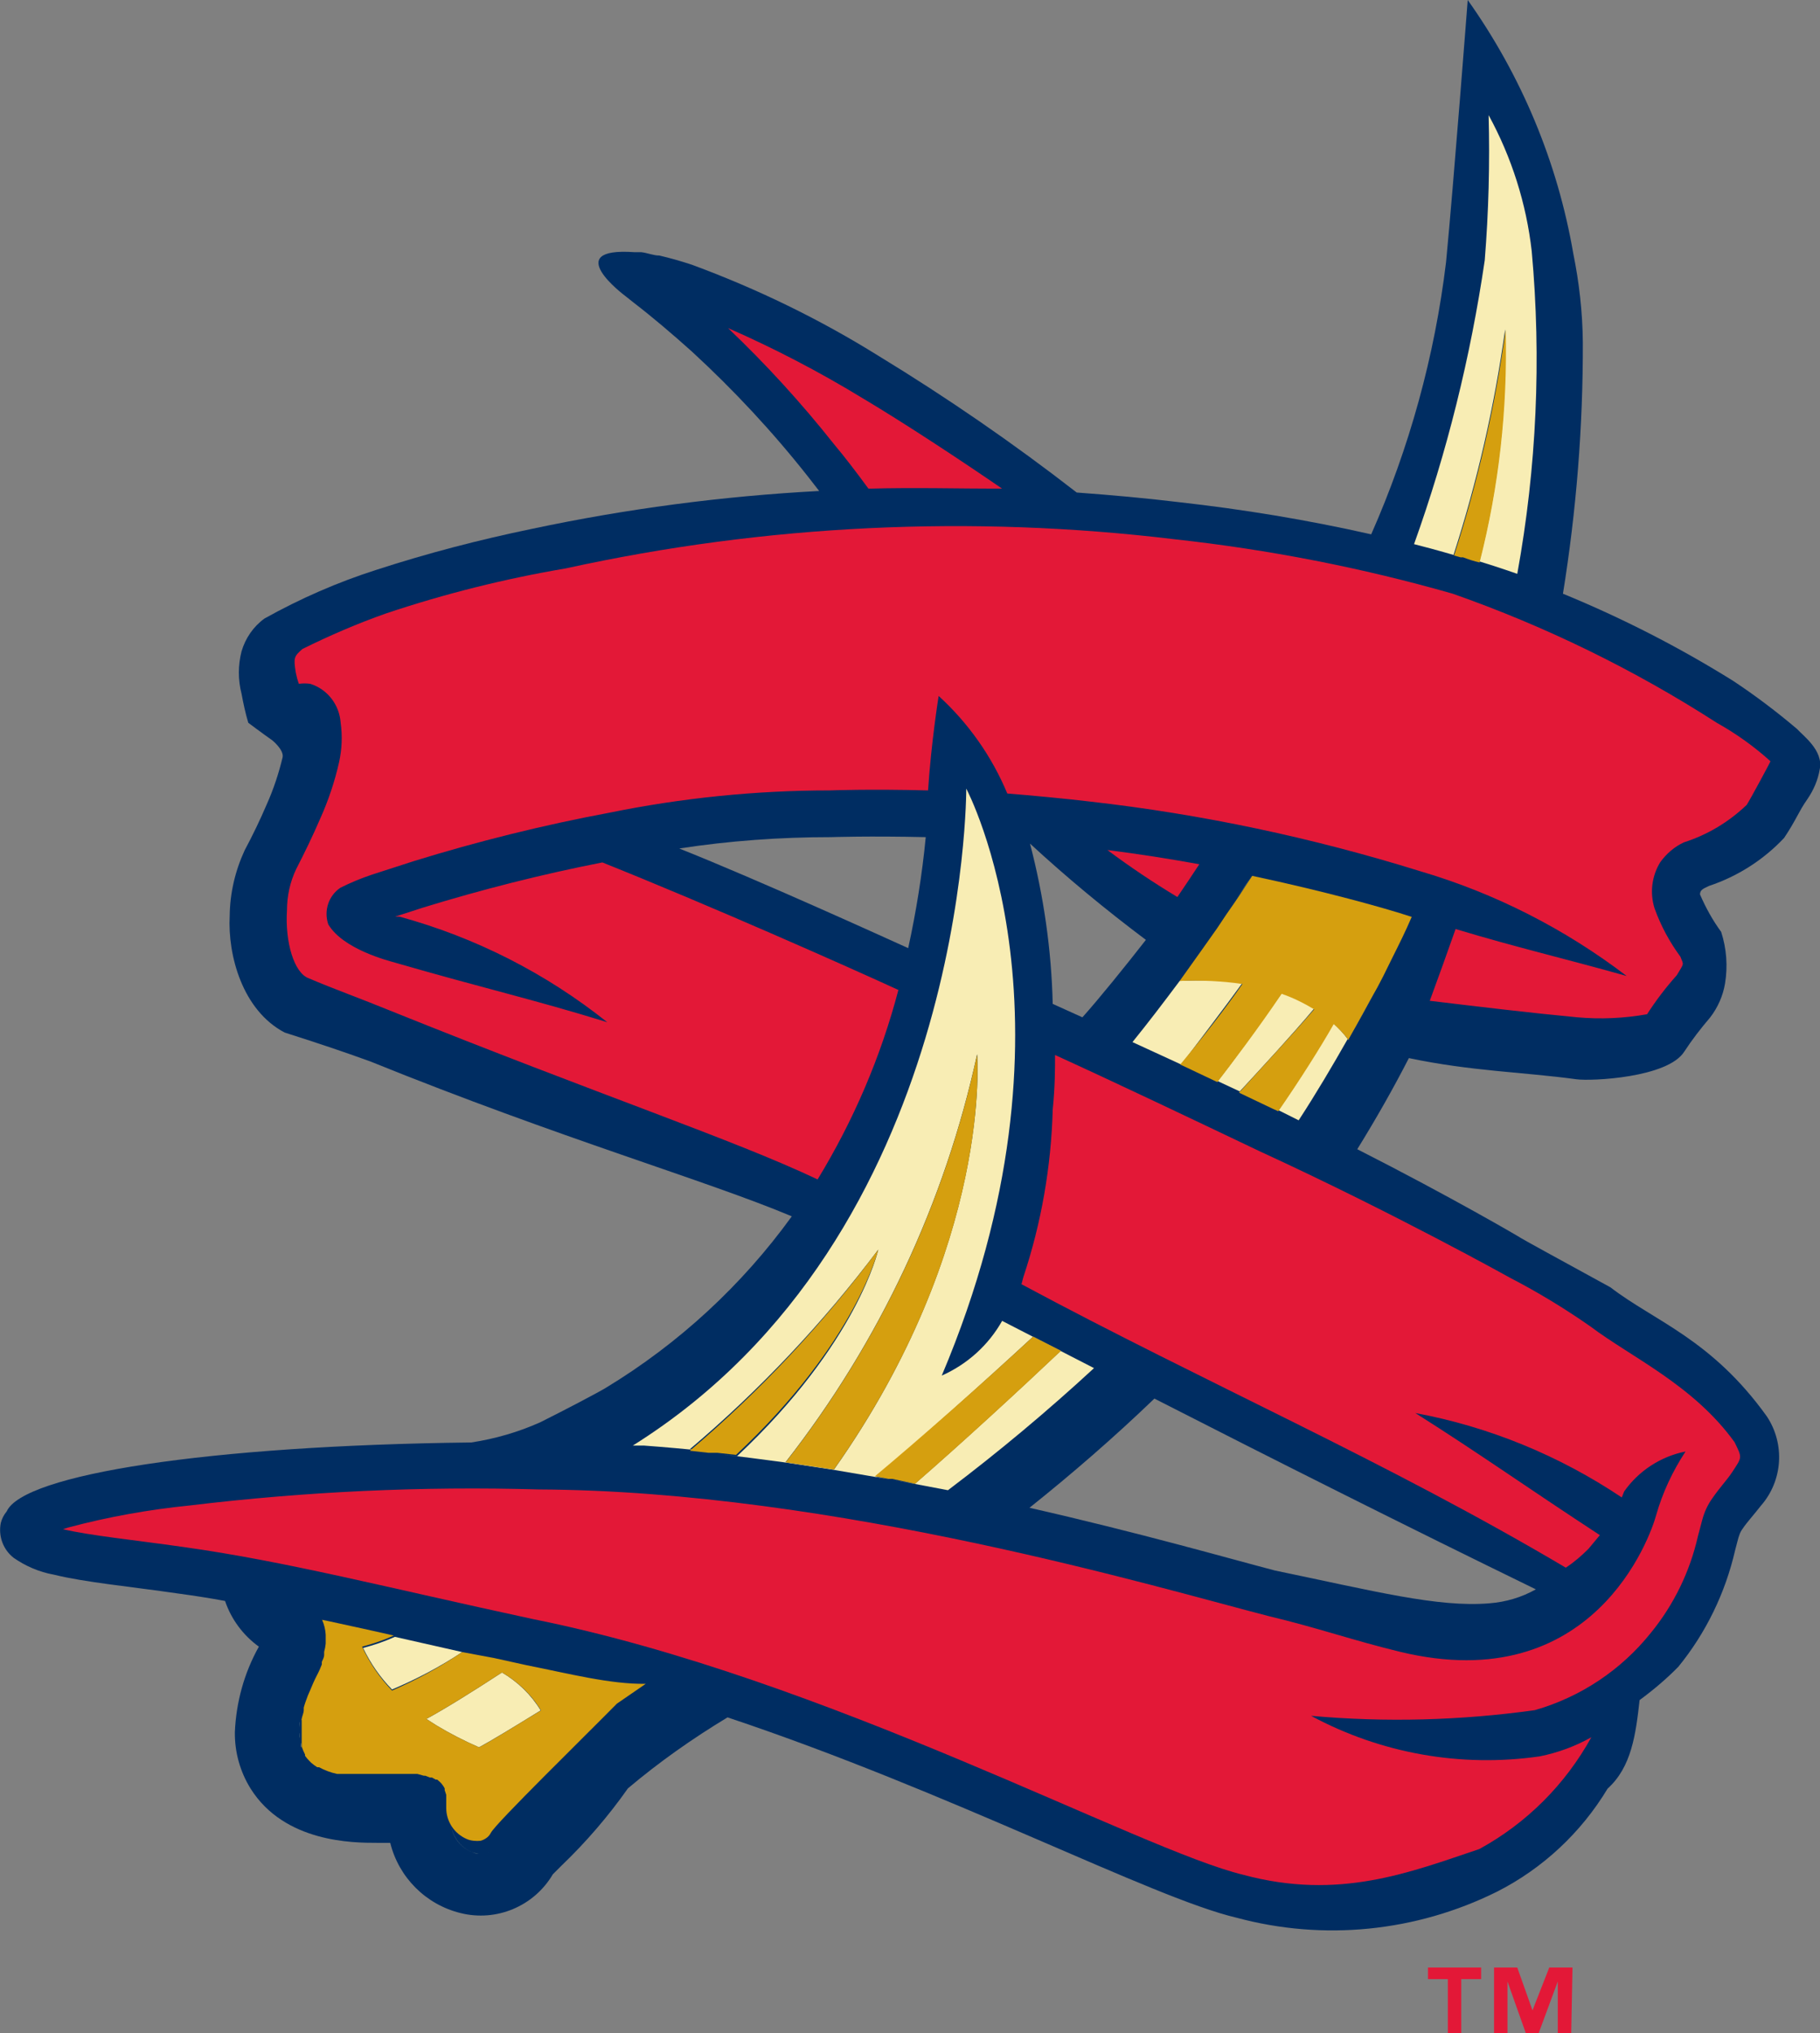
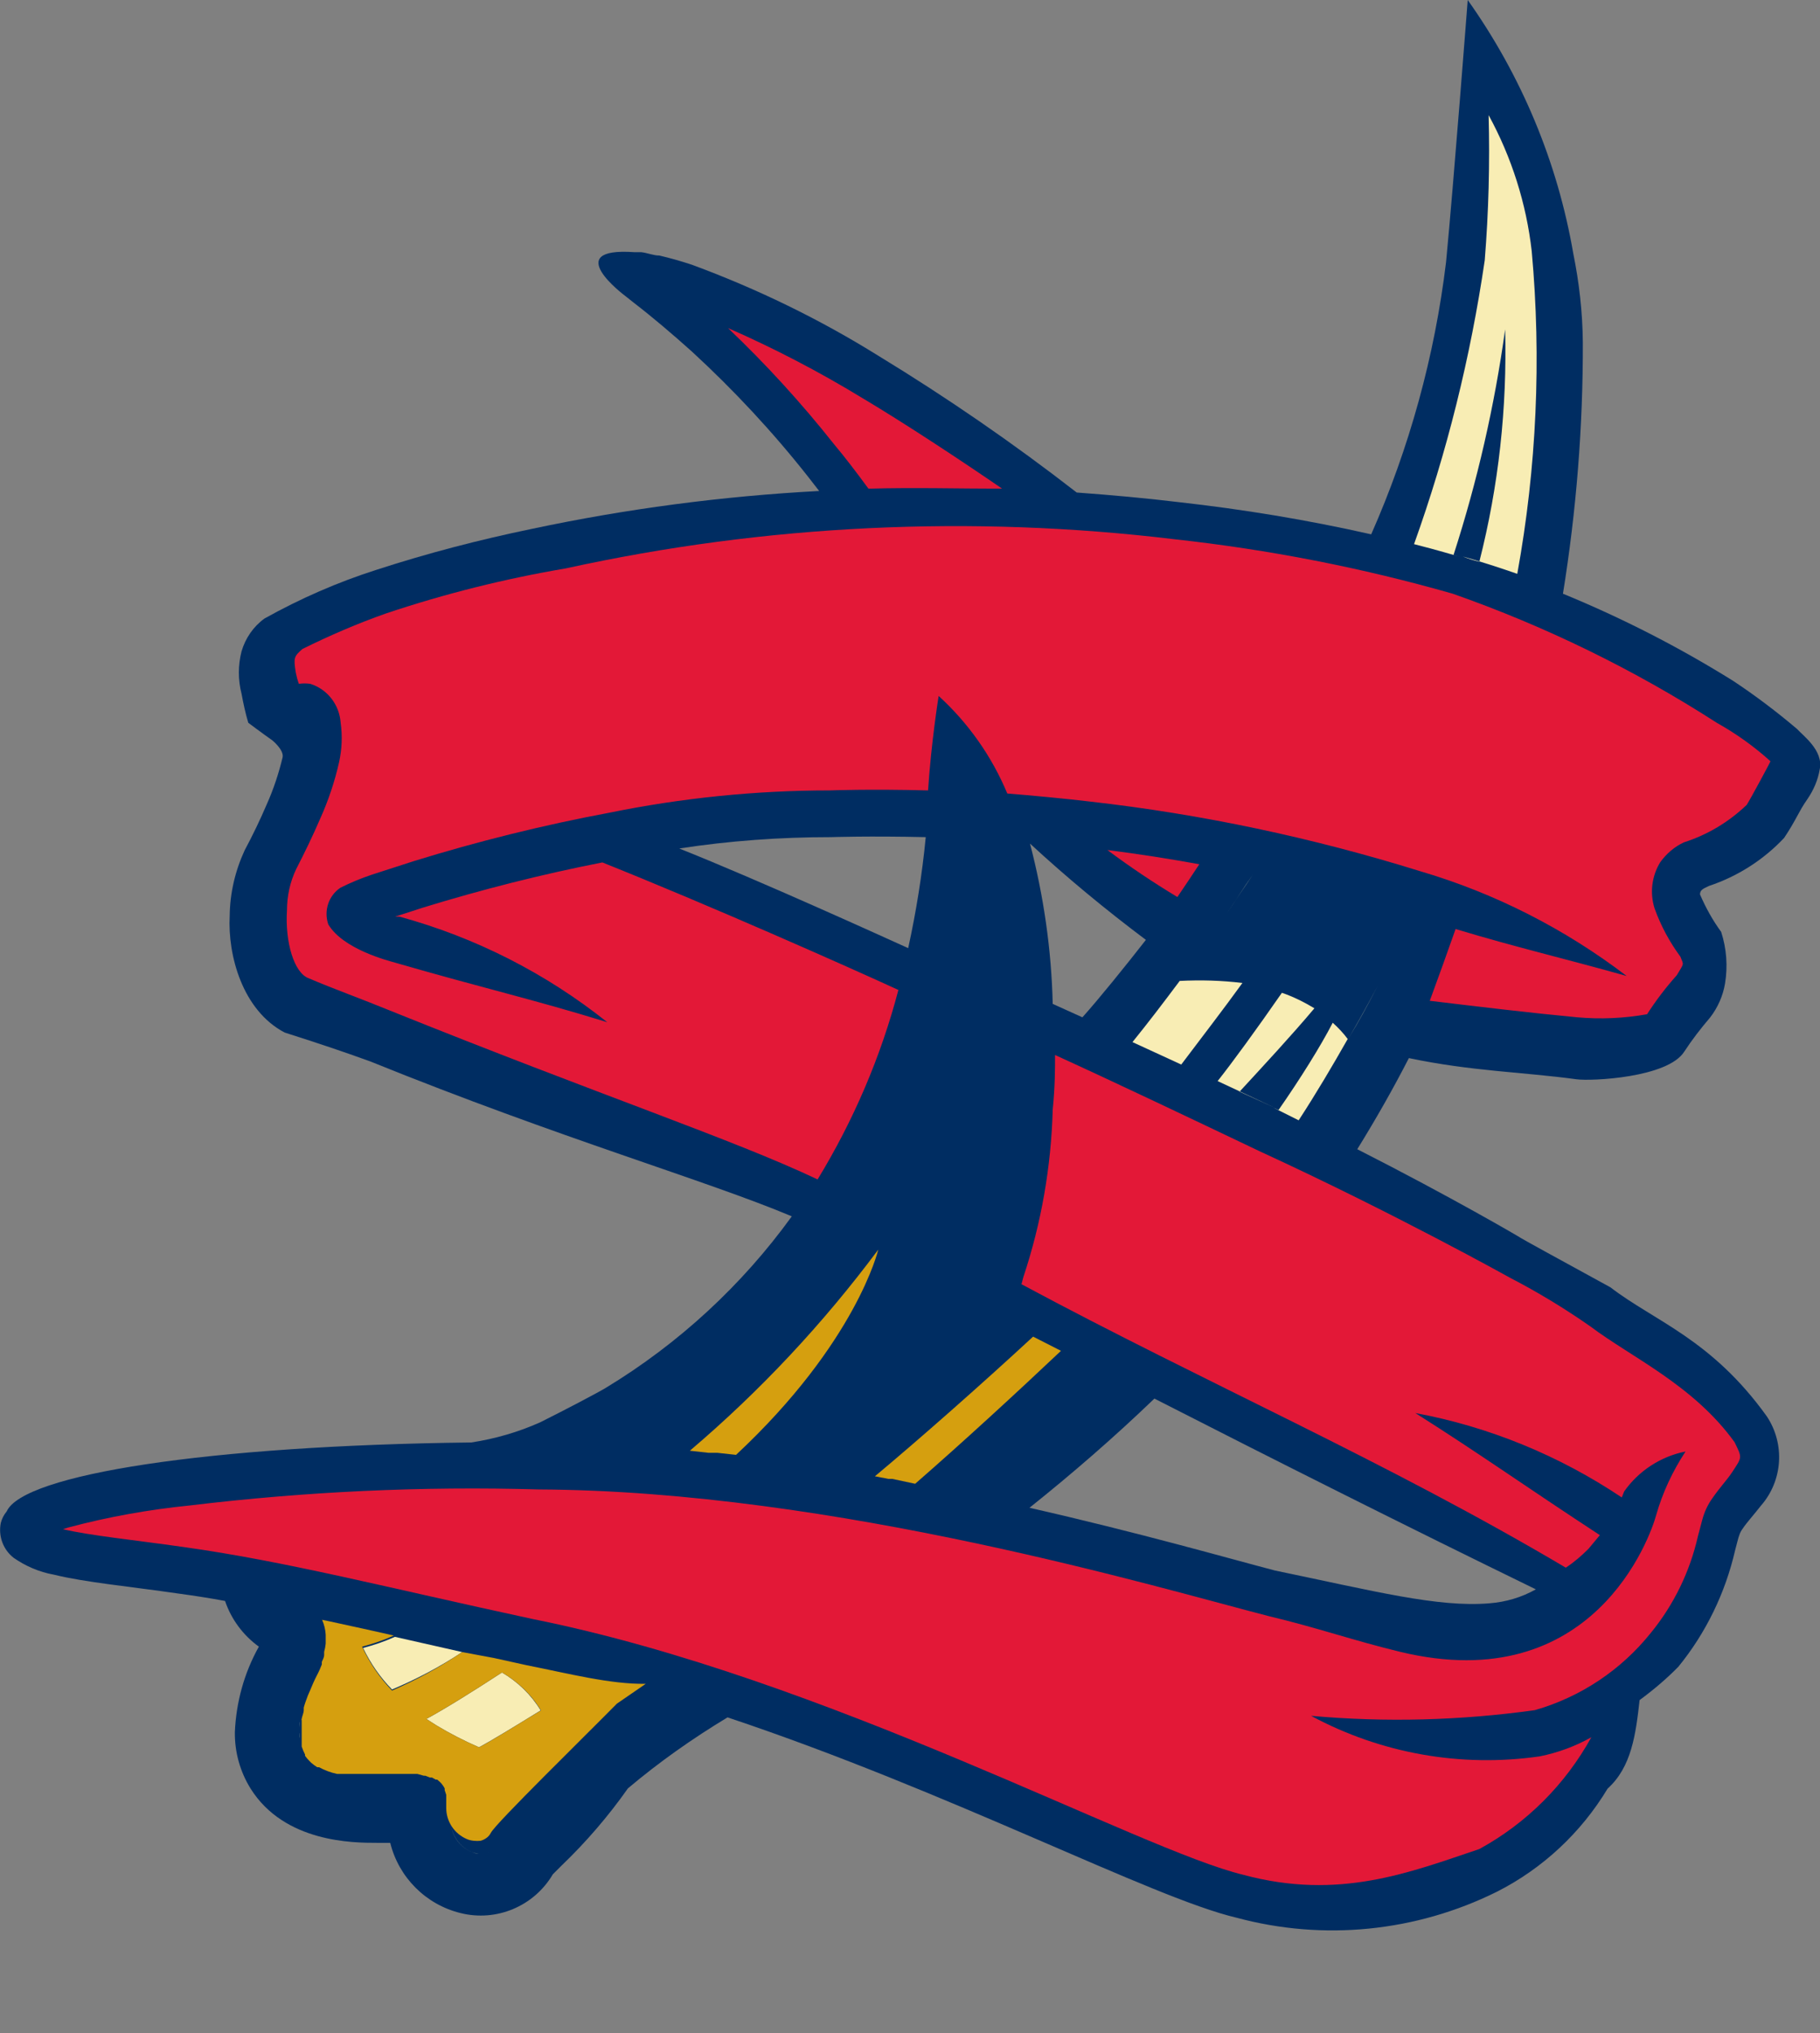
<svg xmlns="http://www.w3.org/2000/svg" id="Layer_1" viewBox="0 0 70.52 78.76">
  <rect x="0" y="0" width="70.52" height="78.76" fill="#808080" stroke="none" />
  <defs>
    <style>.cls-1{fill:#d59f0f;}.cls-2{fill:#e31837;}.cls-3{fill:#f8edb4;}.cls-4{fill:#002d62;}</style>
  </defs>
  <path class="cls-4" d="M69.63,28.24c-.79-.67-1.61-1.29-2.47-1.86-2.1-1.31-4.31-2.44-6.6-3.38.52-3.22.78-6.48.77-9.74-.01-1.16-.14-2.31-.37-3.44-.61-3.54-2.01-6.89-4.09-9.82,0,0-.54,7.05-.84,10.16-.44,3.64-1.42,7.19-2.9,10.54-2.47-.56-4.97-.97-7.48-1.25-1.24-.15-2.56-.27-3.93-.37-2.46-1.91-5.03-3.68-7.69-5.3-2.28-1.42-4.69-2.59-7.21-3.52-.42-.14-.84-.26-1.27-.36-.23,0-.45-.1-.7-.13h-.26c-2.92-.21-.37,1.69-.37,1.69l.34.27c.74.57,1.49,1.21,2.25,1.89,1.63,1.5,3.14,3.12,4.51,4.86l.42.54c-3.75.2-7.47.69-11.14,1.47-2.03.42-4.03.94-6,1.58-1.51.48-2.97,1.12-4.35,1.89-.43.31-.74.76-.89,1.27-.14.54-.14,1.11,0,1.65.07.38.15.75.26,1.12,0,0,.53.4.93.68,0,0,.46.37.4.66-.15.62-.35,1.23-.61,1.81-.26.61-.55,1.21-.86,1.79-.37.8-.57,1.66-.58,2.54-.08,1.52.49,3.66,2.13,4.52,1.41.45,2.24.73,3.32,1.12,7.41,3,13,4.6,16.33,6-1.93,2.67-4.38,4.93-7.2,6.64-.31.19-1.55.84-2.55,1.34-.85.38-1.75.64-2.67.78-10.23.12-17.36,1.24-18,2.67-.11.13-.19.29-.23.45-.1.51.09,1.03.5,1.35.46.32.99.55,1.55.65,1.22.3,2.88.45,4.88.74.59.08,1.17.17,1.76.28.24.71.7,1.33,1.31,1.77-.57,1.02-.88,2.15-.93,3.31-.01.77.2,1.53.61,2.19,1.32,2.1,4,2.1,4.88,2.1h.53c.33,1.34,1.38,2.39,2.72,2.72,1.39.35,2.85-.26,3.58-1.5l.33-.33c.95-.91,1.82-1.92,2.58-3,1.21-1.02,2.5-1.93,3.86-2.75,8.63,2.88,16.47,7,19.72,7.76,3.37.91,6.95.55,10.08-1,1.78-.9,3.27-2.29,4.3-4,.93-.84,1.09-2.1,1.24-3.43.53-.39,1.04-.82,1.5-1.29,1.07-1.31,1.82-2.86,2.2-4.51.05-.18.13-.52.16-.58.03-.1.08-.19.14-.27.16-.24.42-.52.7-.88.85-.97.94-2.39.23-3.46-2.15-3-4.36-3.69-6.06-5-1.83-1-3.47-1.9-3.47-1.91s-2.68-1.58-6.34-3.44c.73-1.18,1.4-2.36,2-3.53,2.42.51,4.44.54,6.49.82.59.08,3.54-.06,4.18-1.07.3-.46.64-.9,1-1.32.3-.39.5-.84.58-1.32.11-.67.06-1.35-.15-2-.33-.45-.6-.94-.82-1.45,0-.19.15-.23.35-.33,1.11-.37,2.11-1.01,2.91-1.86.48-.72.55-1,.9-1.5.24-.35.41-.74.48-1.16.15-.73-.66-1.31-.88-1.56ZM44.4,36.41c-.78,1-1.83,2.3-2.46,3l-1.15-.52c-.05-2.1-.35-4.18-.88-6.21,1.43,1.32,2.93,2.56,4.49,3.73ZM35.19,36.73c-.95-.43-5.76-2.62-8.87-3.86,1.95-.3,3.91-.44,5.88-.44,0,0,1.47-.05,3.67,0-.14,1.45-.37,2.88-.68,4.3ZM59.51,61.57c-.55.31-1.16.49-1.79.54-2,.17-4.46-.47-8.32-1.27-1.8-.47-5.24-1.46-9.51-2.43,1.64-1.31,3.27-2.72,4.84-4.23,4.6,2.35,9.73,4.93,14.78,7.39Z" />
  <path class="cls-2" d="M45.62,34.75c.28-.41.56-.83.85-1.27-1.16-.21-2.36-.4-3.56-.55.87.65,1.78,1.26,2.71,1.82ZM33.38,15.4c-1.66-1.01-3.39-1.91-5.17-2.69,1.47,1.4,2.84,2.9,4.1,4.49.46.55.9,1.13,1.34,1.73,1.79-.05,3.52,0,5.18,0-1.53-1.05-3.75-2.52-5.45-3.53Z" />
  <path class="cls-2" d="M68.6,29.49c-.63-.57-1.33-1.07-2.08-1.49-3.2-2.06-6.64-3.74-10.23-5-3.53-1.01-7.13-1.71-10.78-2.11-7.87-.95-15.85-.57-23.59,1.13-2.36.4-4.68.98-6.95,1.74-1.11.39-2.2.86-3.25,1.38-.33.29-.35.34-.26.91.03.15.07.3.12.44.15-.02.29-.02.44,0,.67.21,1.13.81,1.18,1.51.07.51.05,1.02-.06,1.52-.17.76-.42,1.5-.74,2.21-.29.67-.6,1.31-.92,1.93-.24.5-.36,1.05-.36,1.6-.08,1.22.27,2.44.85,2.64.88.38,2.1.82,3.12,1.24,8.24,3.32,13.32,5,16.59,6.55,1.39-2.28,2.45-4.75,3.13-7.34-2-.92-7.32-3.28-11.47-4.94-2.35.46-4.67,1.05-6.95,1.75l-1.08.35h.17c2.93.8,5.67,2.19,8.05,4.09-2.88-.89-4.74-1.3-8.23-2.31-.24-.07-2-.51-2.58-1.48-.18-.53.01-1.11.47-1.42.4-.2.81-.37,1.23-.51l1.61-.52c2.49-.77,5.03-1.4,7.6-1.88,2.8-.57,5.66-.86,8.52-.86,0,0,1.53-.06,3.81,0,.12-1.85.41-3.66.41-3.66,1.15,1.05,2.06,2.34,2.66,3.78.9.07,2.37.21,3.19.31,4.35.49,8.63,1.4,12.81,2.7,2.89.85,5.6,2.23,8,4.06-2.41-.68-4.17-1.08-6.63-1.82-.26.74-.71,2-1,2.78,1.92.23,3.82.46,5.72.64.9.08,1.81.04,2.7-.12.34-.53.73-1.04,1.15-1.51.3-.5.27-.38.14-.72-.42-.57-.76-1.2-1-1.87-.19-.6-.11-1.25.22-1.79.24-.33.55-.6.92-.77.91-.29,1.74-.79,2.43-1.45.12-.18.93-1.68.92-1.69Z" />
  <path class="cls-2" d="M60.67,60.73c.32-.21.61-.46.88-.73l.44-.53c-2.92-1.91-4.62-3.13-7.15-4.73,2.86.53,5.58,1.65,8,3.27l.09-.23c.56-.8,1.42-1.36,2.38-1.55-.5.76-.89,1.59-1.14,2.47-.22.82-2.43,7.1-9.92,5.29-1.82-.44-3.19-.93-5.08-1.38-4.14-1.06-16.82-4.86-28.3-4.91-4.51-.13-9.03.08-13.51.62-1.59.16-3.16.44-4.7.85l-.22.07c1.07.25,2.7.41,4.67.69,4,.56,7.83,1.56,13.53,2.79,11.39,2.28,23.52,8.95,27.54,9.91,3.71,1,6.46-.1,9.14-1,1.83-1,3.33-2.5,4.34-4.33-.62.35-1.3.6-2,.74-3.05.44-6.15-.11-8.86-1.57,2.89.26,5.8.18,8.67-.22,1.78-.51,3.35-1.56,4.5-3,.89-1.09,1.51-2.37,1.82-3.74.06-.22.08-.3.17-.64.08-.3.21-.58.39-.83.29-.42.56-.7.76-1,.4-.61.4-.55.1-1.17-1.59-2.21-4-3.29-5.58-4.48-1-.7-2.04-1.33-3.12-1.89,0,0-4.48-2.5-9.7-4.9-2.77-1.32-5.56-2.65-7.93-3.73,0,.53,0,1.23-.09,2.11-.06,2.21-.44,4.4-1.14,6.5l-.07.27c7.19,3.86,14.08,6.83,21.09,10.98Z" />
  <path class="cls-3" d="M59.35,9.73c-.21-1.85-.78-3.64-1.67-5.27.05,1.87,0,3.75-.15,5.62-.55,3.75-1.46,7.43-2.74,11,.95.24,1.56.43,1.78.49l-.25-.07c.92-2.85,1.59-5.77,2-8.74.08,3.03-.25,6.06-1,9-.22-.05-.43-.12-.64-.2,0,0,.76.2,2.11.67.75-4.12.94-8.33.56-12.5Z" />
-   <path class="cls-1" d="M58.34,12.78c-.41,2.97-1.08,5.89-2,8.74l.25.07h.1c.21.08.42.15.64.2.75-2.94,1.09-5.97,1.01-9.01Z" />
  <path class="cls-3" d="M48.14,38.08c-.81-.1-1.62-.12-2.43-.08-.62.83-1.23,1.63-1.83,2.37l2,.92-.11-.05c.77-1.02,1.67-2.19,2.37-3.16ZM50.93,39.06c-.4-.24-.82-.45-1.26-.6-1,1.44-1.92,2.7-2.49,3.42l2.14,1-1.29-.59c.93-1.01,2-2.16,2.9-3.23ZM49.54,43l-.22-.1,1,.5c.69-1.06,1.31-2.11,1.9-3.15-.17-.23-.37-.44-.58-.63-.47.91-1.27,2.19-2.1,3.38ZM53.37,38.21c-.35.68-.72,1.36-1.11,2,.39-.66.76-1.33,1.11-2ZM47.54,35.38c.33-.48.65-1,1-1.49-.35.51-.67,1-1,1.49ZM53.96,37l-.37.75.37-.75ZM46.6,36.73l.58-.82-.58.82Z" />
-   <path class="cls-1" d="M52.26,40.25c.39-.69.75-1.37,1.11-2l.22-.42.37-.75c.26-.52.5-1,.74-1.56-1.09-.36-3.41-1-6.18-1.59-.33.51-.65,1-1,1.49l-.36.54-.58.82-.87,1.22c.81-.03,1.63,0,2.43.12-.7,1-1.59,2.14-2.41,3.12l.11.05,1.33.63c.56-.73,1.53-2,2.49-3.42.44.15.86.36,1.26.6-.91,1.06-2,2.22-2.91,3.23l1.3.62.22.1c.83-1.2,1.64-2.48,2.15-3.38.21.19.41.4.58.63v-.05Z" />
-   <path class="cls-3" d="M40.03,51.78l1.07.55c-1.65,1.56-3.79,3.53-5.65,5.15l-.88-.16,2.16.41c1.96-1.48,3.85-3.06,5.66-4.73l-3.56-1.83c-.53.94-1.35,1.68-2.34,2.12,5.79-13.68.95-22.74.95-22.74,0,0,.08,17.31-12.92,25.45h.43c.83.06,1.67.14,2.5.22l-.72-.08c2.72-2.3,5.16-4.89,7.3-7.73,0,0-.79,3.61-5.47,8l-.73-.08c.83.09,1.67.2,2.49.31l1.86.28,2.29.39-.52-.1c1.64-1.41,4.08-3.58,6.08-5.43ZM30.44,56.64c3.63-4.64,6.17-10.04,7.42-15.8,0,0,.62,7.35-5.54,16.08l-1.88-.28Z" />
  <path class="cls-1" d="M35.46,57.48c1.86-1.62,4-3.59,5.65-5.15l-1.08-.55c-2,1.85-4.44,4-6.13,5.41l.52.1h.15l.89.19ZM34.03,48.41c-2.13,2.86-4.58,5.48-7.3,7.79l.72.08h.34l.73.08c4.67-4.36,5.51-7.95,5.51-7.95Z" />
-   <path class="cls-1" d="M37.86,40.85c-1.25,5.76-3.79,11.16-7.42,15.8l1.87.28c6.18-8.73,5.55-16.08,5.55-16.08Z" />
-   <path class="cls-3" d="M13.83,69h-.21.21ZM11.9,65.71l.07-.16-.07.16ZM14.14,63.11l.76.17-.76-.17ZM12.43,64.52v-.1.1ZM12.81,62.81l.87.19-.87-.19ZM11.6,67.34v-.2c0-.07-.01.14,0,.2ZM11.6,66.92v-.23c.01.08,0,.16,0,.23ZM11.67,67.7v-.17c0-.06-.02.12,0,.17ZM11.71,66.28v-.09.09ZM17.46,70.54v-.14c-.04.57.28,1.11.8,1.34-.48-.21-.79-.68-.8-1.2ZM19.45,64.79c-1.09.71-2.14,1.37-2.93,1.8l.39.25c.53.32,1.08.6,1.65.85.43-.23,1.34-.78,2.39-1.43-.37-.61-.89-1.11-1.5-1.47ZM15.19,65.45c.95-.4,1.86-.88,2.72-1.45l-2.61-.59c-.4.18-.81.32-1.23.43.28.59.66,1.14,1.12,1.61ZM12.59,64v.12-.12ZM17.34,69.85v-.07.07ZM17.03,69.43h-.06.06ZM19.24,71.46c-.04.08-.1.15-.17.2.07-.05.13-.12.17-.2ZM16.8,69.3h-.08.08ZM16.55,69.19h-.06.06ZM16.24,69.1h-.08.08ZM18.83,71.78c-.09.01-.17.01-.26,0,.09.01.17.01.26,0ZM19.03,71.67c-.07.05-.15.09-.23.11.08-.02.16-.06.23-.11ZM18.55,71.81c-.1,0-.19-.03-.28-.07.09.04.18.06.28.07ZM11.81,68l-.07-.15.07.15ZM17.42,70.11v-.08.08ZM13.11,68.85c-.24-.05-.48-.14-.7-.26.22.12.46.21.7.26ZM12.35,68.55c-.08-.05-.16-.11-.23-.17.07.06.15.12.23.17ZM12.03,68.31c-.06-.06-.12-.13-.17-.2.05.07.11.14.17.2ZM13.48,68.92h-.26.26Z" />
+   <path class="cls-3" d="M13.83,69h-.21.21ZM11.9,65.71l.07-.16-.07.16ZM14.14,63.11l.76.17-.76-.17ZM12.43,64.52v-.1.1ZM12.81,62.81l.87.19-.87-.19ZM11.6,67.34v-.2c0-.07-.01.14,0,.2ZM11.6,66.92v-.23c.01.08,0,.16,0,.23ZM11.67,67.7v-.17ZM11.71,66.28v-.09.09ZM17.46,70.54v-.14c-.04.57.28,1.11.8,1.34-.48-.21-.79-.68-.8-1.2ZM19.45,64.79c-1.09.71-2.14,1.37-2.93,1.8l.39.25c.53.32,1.08.6,1.65.85.43-.23,1.34-.78,2.39-1.43-.37-.61-.89-1.11-1.5-1.47ZM15.19,65.45c.95-.4,1.86-.88,2.72-1.45l-2.61-.59c-.4.18-.81.32-1.23.43.28.59.66,1.14,1.12,1.61ZM12.59,64v.12-.12ZM17.34,69.85v-.07.07ZM17.03,69.43h-.06.06ZM19.24,71.46c-.04.08-.1.15-.17.2.07-.05.13-.12.17-.2ZM16.8,69.3h-.08.08ZM16.55,69.19h-.06.06ZM16.24,69.1h-.08.08ZM18.83,71.78c-.09.01-.17.01-.26,0,.09.01.17.01.26,0ZM19.03,71.67c-.07.05-.15.09-.23.11.08-.02.16-.06.23-.11ZM18.55,71.81c-.1,0-.19-.03-.28-.07.09.04.18.06.28.07ZM11.81,68l-.07-.15.07.15ZM17.42,70.11v-.08.08ZM13.11,68.85c-.24-.05-.48-.14-.7-.26.22.12.46.21.7.26ZM12.35,68.55c-.08-.05-.16-.11-.23-.17.07.06.15.12.23.17ZM12.03,68.31c-.06-.06-.12-.13-.17-.2.05.07.11.14.17.2ZM13.48,68.92h-.26.26Z" />
  <path class="cls-1" d="M20.41,64.51l-1.27-.28-1.23-.23c-.86.58-1.77,1.08-2.72,1.49-.48-.5-.87-1.07-1.16-1.7.42-.11.83-.25,1.23-.43l-.4-.09-.76-.17-.46-.1-.87-.19-.29-.06c.08.18.13.38.14.58,0,.11,0,.23,0,.34-.01.11-.03.21-.06.32v.12c0,.09-.05.18-.09.27v.1c-.05.13-.11.27-.19.42s-.2.42-.28.62l-.07.16c-.06.16-.12.32-.16.47v.09c0,.12-.06.23-.08.34s0,0,0,.07v.65c0,.06,0,.13,0,.19v.17l.06.16.07.15v.05c.05.07.11.14.17.2l.07.07c.07.06.15.12.23.17h.07c.22.12.46.21.7.26h3.11l.25.07h.06l.18.07h.08l.14.08h.06c.06.05.12.1.17.16.05.06.09.12.12.18v.07c.02.06.04.12.06.18v.08c0,.1,0,.19,0,.29v.14c0,.52.31.99.79,1.2.09.04.18.06.28.07.09.01.17.01.26,0,.08-.02.16-.06.23-.11.07-.05.13-.12.17-.2.19-.37,3.65-3.75,4.88-5l1.12-.77c-1.38.02-2.99-.4-4.61-.72ZM18.56,67.69c-.57-.25-1.12-.53-1.65-.85l-.39-.25c.79-.43,1.84-1.09,2.93-1.8.62.36,1.14.86,1.51,1.47-1.06.64-1.93,1.19-2.4,1.43Z" />
-   <path class="cls-2" d="M57.39,76.67h-.77v2.09h-.52v-2.09h-.77v-.45h2.06v.45ZM60.88,78.76h-.52v-2l-.74,2h-.5l-.71-2v2h-.52v-2.54h.9l.59,1.66.65-1.66h.9l-.05,2.54Z" />
</svg>